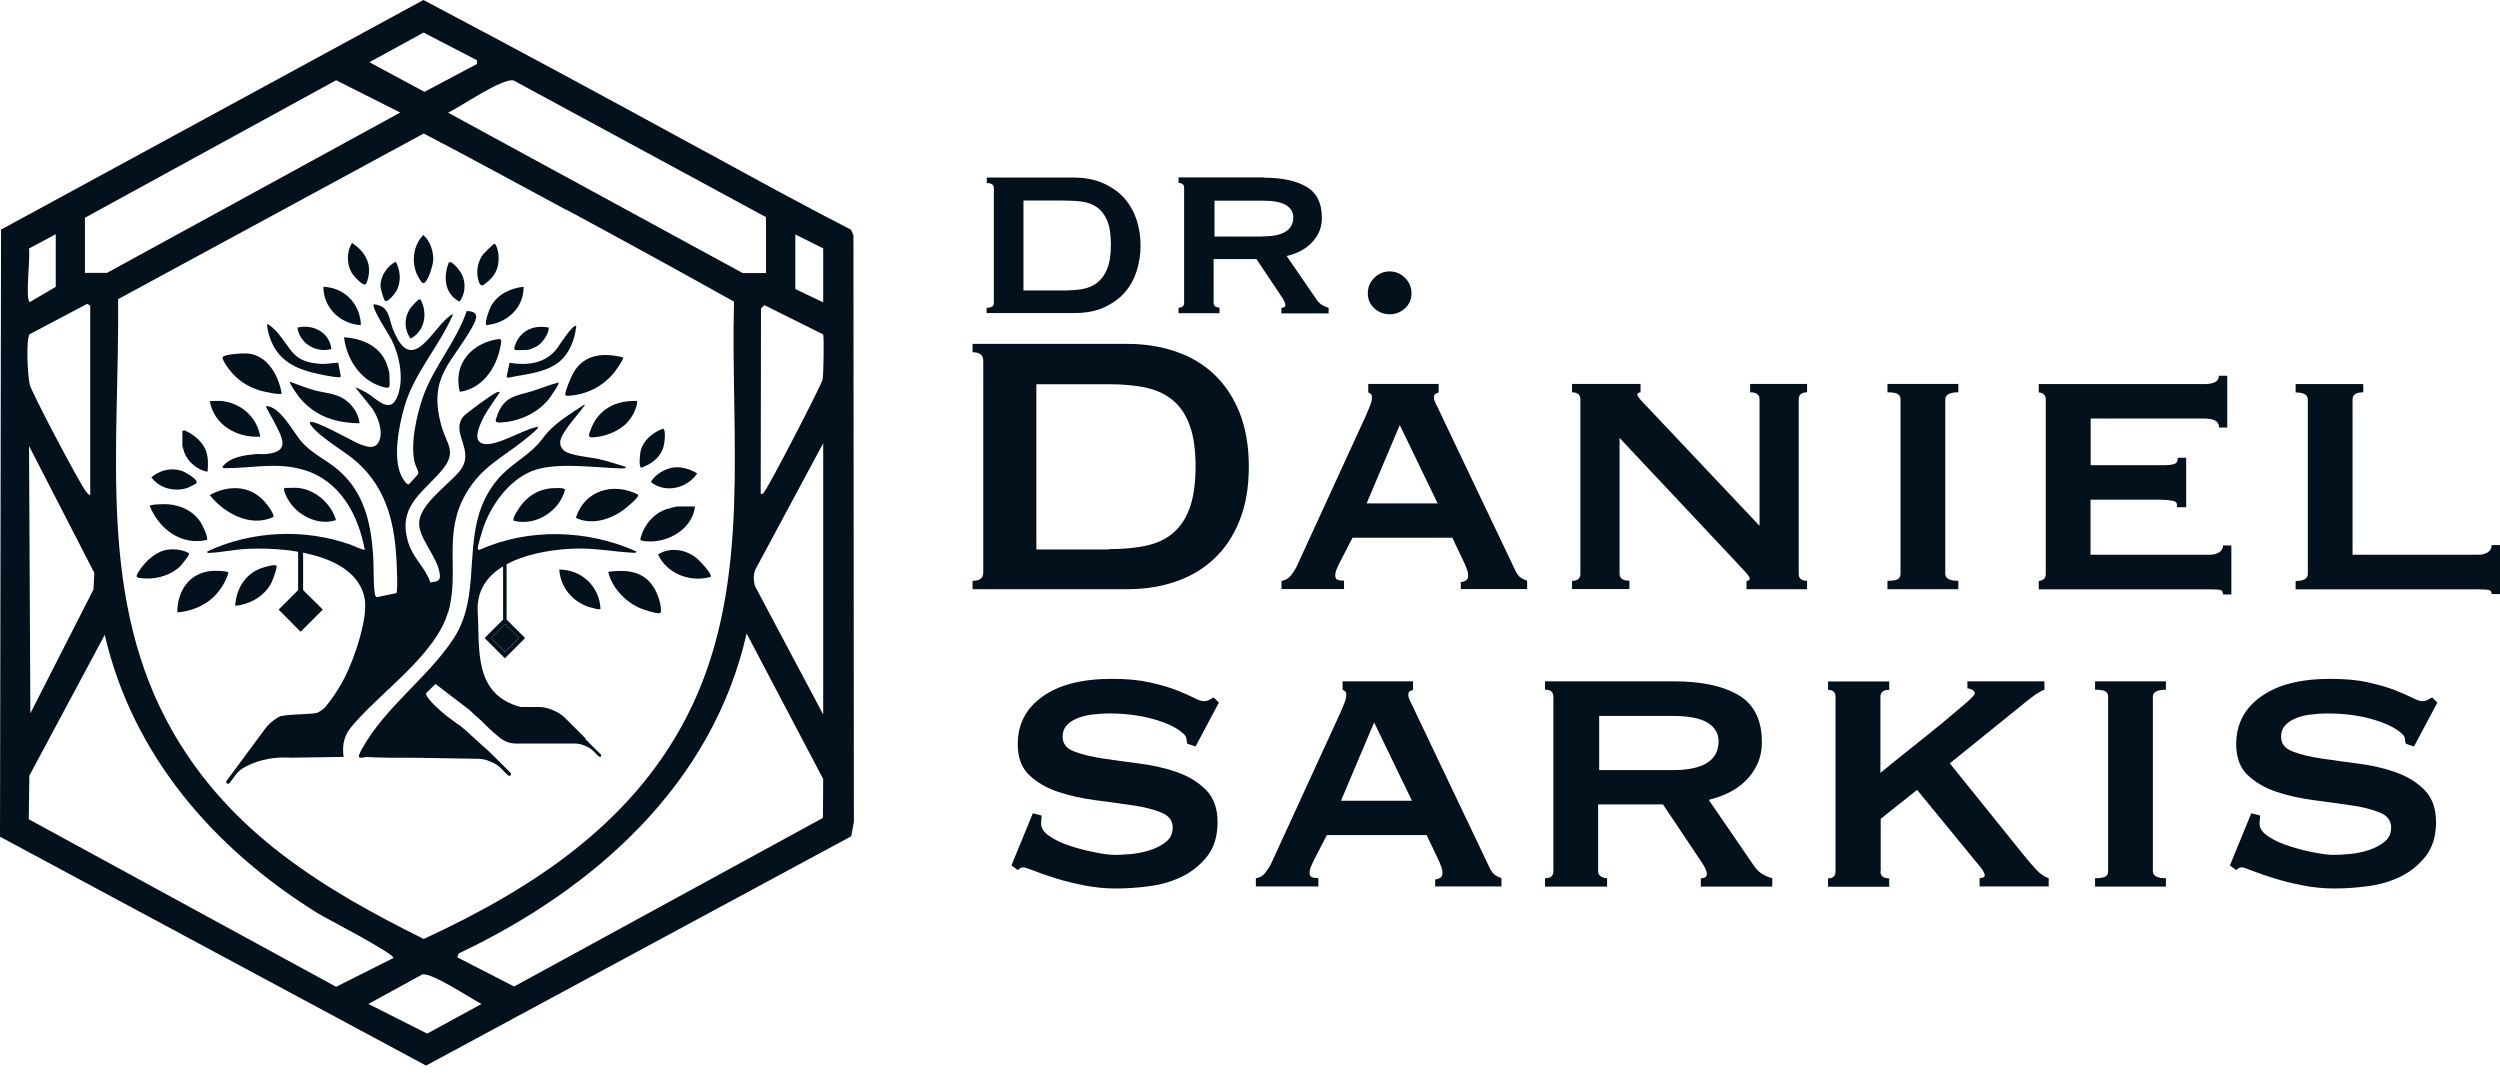
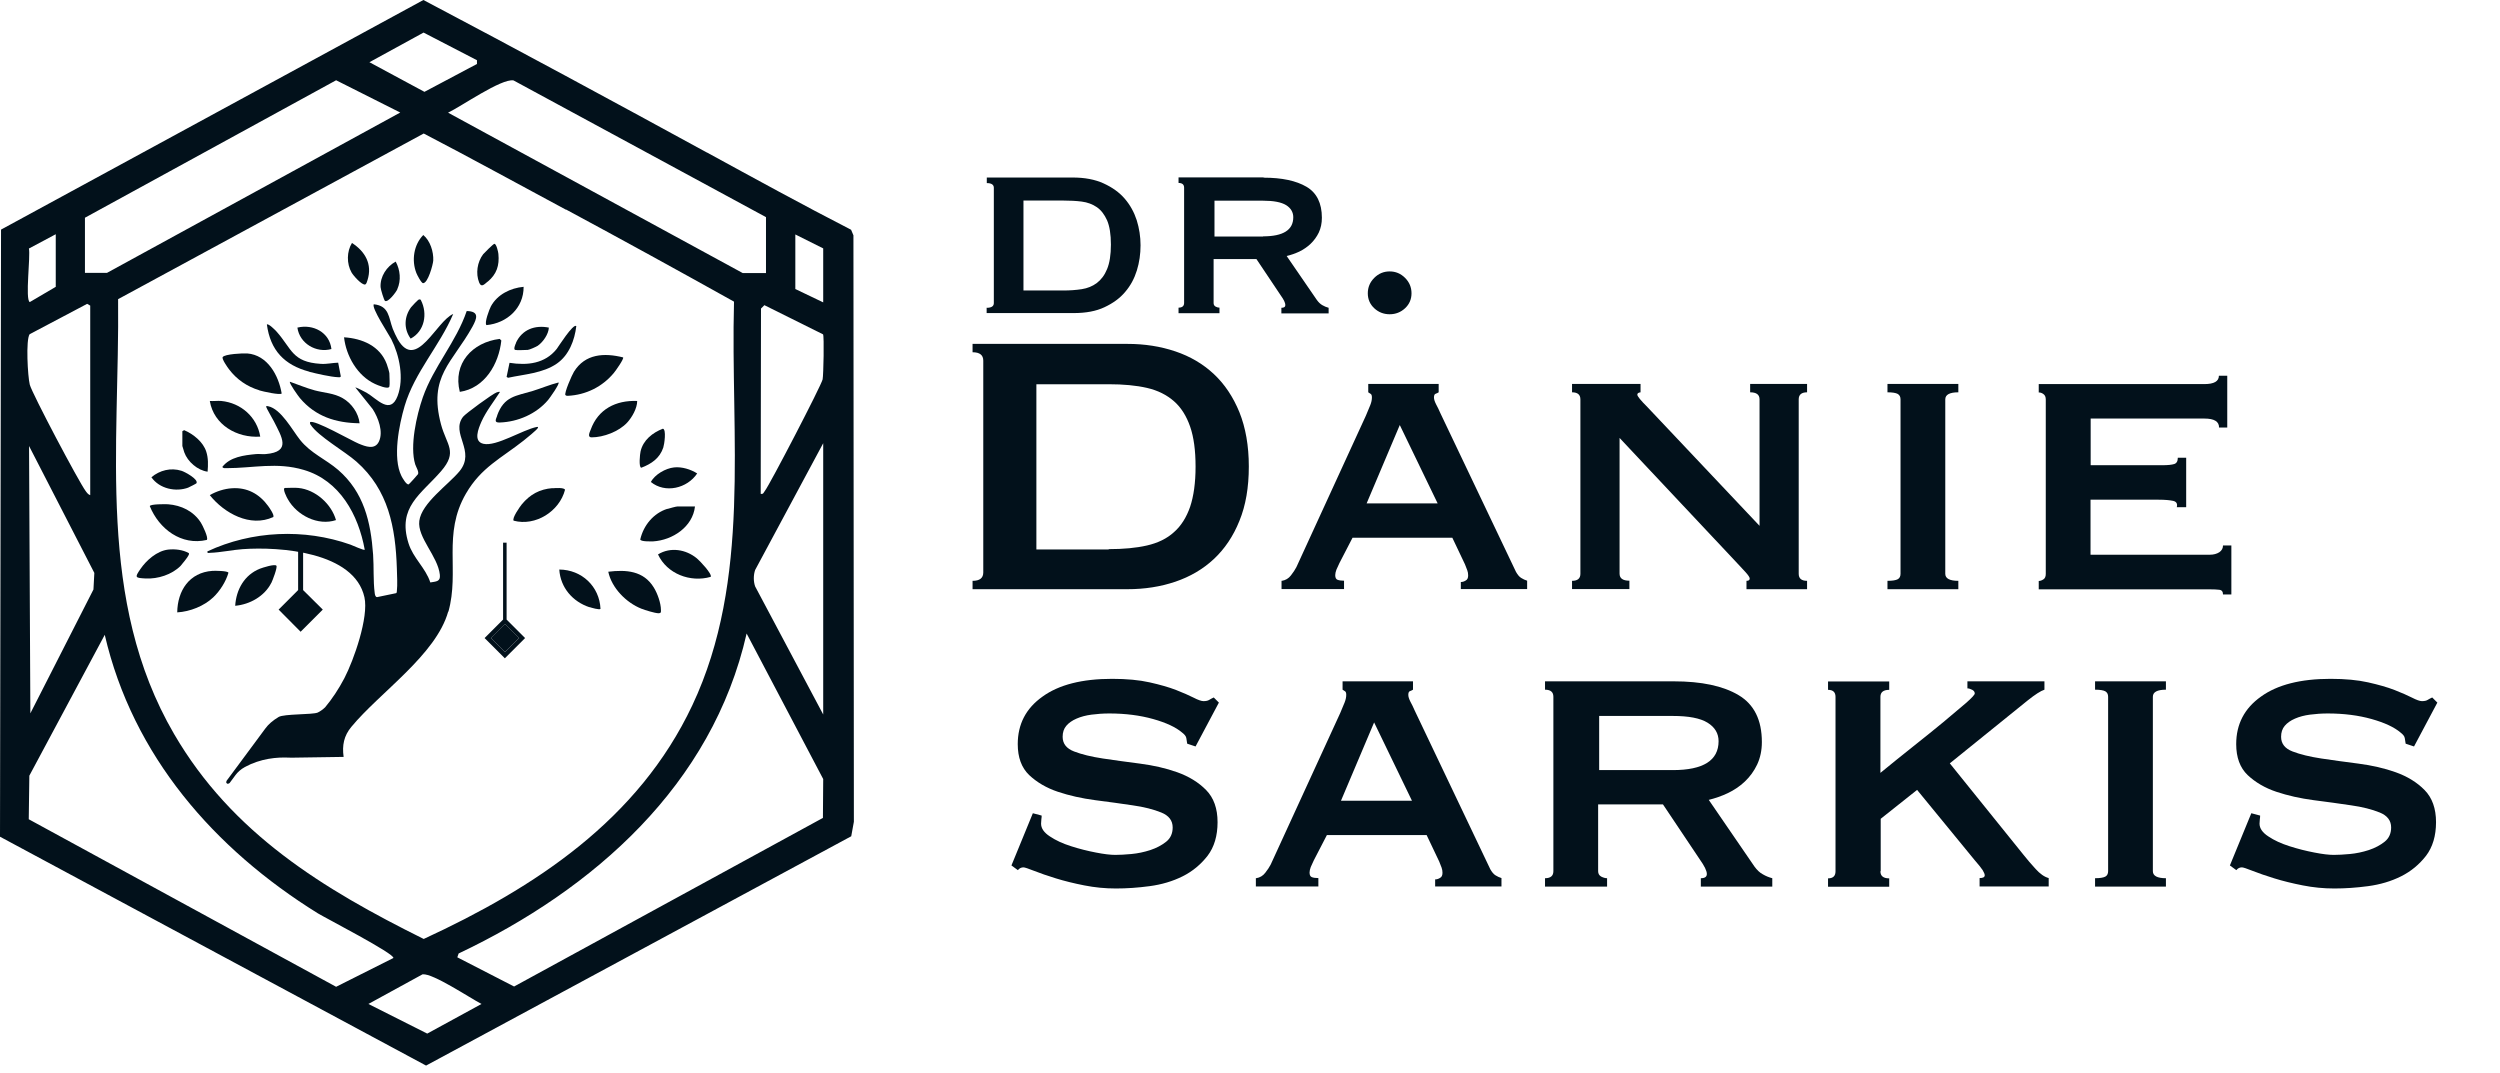
<svg xmlns="http://www.w3.org/2000/svg" width="233" height="100" viewBox="0 0 233 100" fill="none">
  <path d="M105.082 32.051C106.682 32.051 108.159 32.283 109.54 32.748C110.921 33.213 112.11 33.91 113.122 34.854C114.134 35.797 114.927 36.987 115.515 38.423C116.089 39.858 116.39 41.54 116.39 43.482C116.39 45.424 116.103 47.105 115.515 48.541C114.941 49.977 114.134 51.167 113.122 52.11C112.11 53.054 110.907 53.751 109.54 54.216C108.159 54.681 106.682 54.913 105.082 54.913H90.643V54.134C91.313 54.134 91.641 53.874 91.641 53.354V33.61C91.641 33.09 91.313 32.83 90.643 32.83V32.051H105.082ZM103.332 51.18C104.699 51.18 105.889 51.071 106.901 50.838C107.912 50.606 108.76 50.196 109.417 49.594C110.087 49.006 110.579 48.213 110.921 47.229C111.249 46.244 111.427 45 111.427 43.496C111.427 41.992 111.263 40.747 110.921 39.763C110.579 38.778 110.087 37.985 109.417 37.397C108.747 36.809 107.912 36.385 106.901 36.153C105.889 35.92 104.699 35.811 103.332 35.811H96.591V51.208H103.332V51.18Z" fill="#02111B" />
  <path d="M119.467 54.134C119.809 54.08 120.096 53.916 120.315 53.628C120.533 53.355 120.697 53.095 120.821 52.863L127.302 38.738C127.48 38.328 127.616 37.999 127.712 37.753C127.808 37.507 127.862 37.275 127.862 37.042C127.862 36.864 127.821 36.755 127.753 36.714C127.685 36.673 127.603 36.618 127.521 36.563V35.784H134.084V36.563C134.002 36.618 133.906 36.659 133.797 36.7C133.701 36.728 133.646 36.851 133.646 37.042C133.646 37.22 133.715 37.425 133.838 37.671C133.975 37.917 134.111 38.204 134.248 38.519L141.29 53.3C141.44 53.56 141.591 53.751 141.769 53.861C141.946 53.97 142.138 54.066 142.329 54.121V54.9H136.149V54.244C136.299 54.244 136.45 54.203 136.6 54.107C136.764 54.025 136.832 53.861 136.832 53.628C136.832 53.451 136.805 53.3 136.75 53.15C136.696 52.999 136.614 52.822 136.532 52.589L135.356 50.114H126.058L124.841 52.466C124.731 52.699 124.635 52.904 124.553 53.095C124.485 53.286 124.444 53.451 124.444 53.601C124.444 53.834 124.512 53.984 124.663 54.038C124.813 54.093 125.005 54.121 125.264 54.121V54.9H119.439V54.121L119.467 54.134ZM133.988 46.915L130.46 39.613L127.37 46.915H133.975H133.988Z" fill="#02111B" />
  <path d="M146.514 54.134C147.033 54.134 147.293 53.916 147.293 53.478V37.22C147.293 36.782 147.033 36.563 146.514 36.563V35.784H152.899V36.563C152.694 36.591 152.598 36.659 152.598 36.782C152.598 36.933 152.913 37.316 153.556 37.958L163.989 49.007V37.22C163.989 36.782 163.702 36.563 163.114 36.563V35.784H168.419V36.563C167.899 36.563 167.64 36.782 167.64 37.22V53.478C167.64 53.916 167.899 54.134 168.419 54.134V54.914H162.772V54.134C162.977 54.134 163.073 54.066 163.073 53.916C163.073 53.806 162.936 53.601 162.662 53.3C162.389 53.013 162.074 52.671 161.733 52.302L150.944 40.816V53.464C150.944 53.902 151.245 54.121 151.86 54.121V54.9H146.514V54.121V54.134Z" fill="#02111B" />
  <path d="M175.912 54.134C176.377 54.134 176.692 54.08 176.869 53.984C177.047 53.888 177.129 53.71 177.129 53.478V37.22C177.129 36.987 177.047 36.823 176.869 36.714C176.692 36.618 176.377 36.563 175.912 36.563V35.784H182.517V36.563C181.71 36.563 181.3 36.782 181.3 37.22V53.478C181.3 53.916 181.71 54.134 182.517 54.134V54.914H175.912V54.134Z" fill="#02111B" />
  <path d="M206.815 39.831C206.815 39.284 206.364 39.01 205.461 39.01H194.85V43.358H201.55C202.043 43.358 202.412 43.318 202.631 43.249C202.863 43.181 202.972 42.976 202.972 42.661H203.752V47.269H202.877C202.959 46.955 202.849 46.75 202.535 46.681C202.22 46.613 201.769 46.572 201.181 46.572H194.837V51.7H205.967C206.309 51.7 206.61 51.617 206.842 51.467C207.075 51.303 207.184 51.098 207.184 50.838H207.963V55.405H207.184C207.184 55.145 207.075 54.995 206.842 54.968C206.61 54.94 206.322 54.926 205.967 54.926H190.01V54.147C190.16 54.147 190.297 54.092 190.447 53.997C190.598 53.901 190.666 53.723 190.666 53.491V37.233C190.666 37 190.598 36.836 190.447 36.727C190.297 36.617 190.16 36.576 190.01 36.576V35.797H205.447C206.35 35.797 206.801 35.537 206.801 35.018H207.58V39.844H206.801L206.815 39.831Z" fill="#02111B" />
-   <path d="M220.257 35.784V36.563C219.587 36.563 219.259 36.782 219.259 37.22V51.7H231.004C231.346 51.7 231.647 51.618 231.879 51.468C232.112 51.304 232.221 51.085 232.221 50.798H233.001V55.365H232.221C232.221 55.132 232.112 54.996 231.879 54.968C231.647 54.941 231.36 54.927 231.004 54.927H213.953V54.148C214.705 54.148 215.088 53.929 215.088 53.492V37.234C215.088 36.796 214.705 36.577 213.953 36.577V35.798H220.257V35.784Z" fill="#02111B" />
  <path d="M97.082 75.984C97.082 76.094 97.082 76.217 97.055 76.353C97.041 76.49 97.028 76.627 97.028 76.764C97.028 77.201 97.301 77.598 97.848 77.953C98.395 78.322 99.051 78.623 99.831 78.869C100.597 79.115 101.362 79.307 102.142 79.457C102.907 79.608 103.509 79.676 103.947 79.676C104.357 79.676 104.849 79.649 105.451 79.594C106.039 79.539 106.627 79.416 107.215 79.225C107.789 79.033 108.281 78.774 108.691 78.445C109.102 78.117 109.293 77.666 109.293 77.119C109.293 76.476 108.938 76.011 108.226 75.724C107.515 75.437 106.627 75.205 105.546 75.054C104.48 74.89 103.318 74.74 102.073 74.576C100.829 74.412 99.667 74.152 98.6 73.796C97.534 73.441 96.631 72.907 95.92 72.237C95.209 71.554 94.854 70.597 94.854 69.352C94.854 67.493 95.619 66.016 97.164 64.922C98.696 63.815 100.856 63.268 103.646 63.268C105.013 63.268 106.175 63.377 107.146 63.596C108.117 63.815 108.938 64.047 109.608 64.307C110.278 64.567 110.824 64.813 111.235 65.018C111.659 65.237 111.973 65.346 112.165 65.346C112.397 65.346 112.575 65.305 112.684 65.237C112.794 65.168 112.944 65.086 113.122 65.004L113.6 65.483L111.426 69.571L110.647 69.311C110.619 69.134 110.592 68.969 110.565 68.792C110.537 68.614 110.401 68.45 110.168 68.272C109.594 67.78 108.691 67.356 107.474 67.014C106.257 66.672 104.89 66.495 103.386 66.495C102.812 66.495 102.251 66.536 101.731 66.604C101.212 66.672 100.747 66.795 100.337 66.973C99.927 67.151 99.612 67.37 99.38 67.643C99.147 67.917 99.038 68.258 99.038 68.669C99.038 69.311 99.393 69.763 100.104 70.036C100.815 70.31 101.704 70.528 102.784 70.692C103.851 70.856 105.013 71.007 106.257 71.171C107.502 71.335 108.664 71.595 109.731 71.978C110.797 72.361 111.7 72.908 112.411 73.632C113.122 74.357 113.477 75.355 113.477 76.627C113.477 77.898 113.163 78.951 112.547 79.758C111.918 80.565 111.153 81.207 110.223 81.672C109.293 82.137 108.268 82.438 107.16 82.588C106.039 82.739 104.999 82.807 104.001 82.807C103.003 82.807 102.032 82.712 101.061 82.52C100.091 82.329 99.202 82.11 98.409 81.864C97.616 81.618 96.932 81.385 96.385 81.166C95.838 80.948 95.496 80.838 95.387 80.838C95.182 80.838 95.004 80.92 94.867 81.098L94.266 80.66L96.262 75.793L97.082 76.011V75.984Z" fill="#02111B" />
  <path d="M117.074 81.85C117.416 81.795 117.703 81.631 117.922 81.344C118.141 81.071 118.305 80.811 118.428 80.578L124.909 66.454C125.087 66.043 125.224 65.715 125.319 65.469C125.415 65.223 125.47 64.99 125.47 64.758C125.47 64.58 125.429 64.471 125.36 64.43C125.292 64.389 125.21 64.334 125.128 64.279V63.5H131.691V64.279C131.609 64.334 131.514 64.375 131.404 64.416C131.309 64.444 131.254 64.567 131.254 64.758C131.254 64.936 131.322 65.141 131.445 65.387C131.582 65.633 131.719 65.92 131.856 66.235L138.897 81.016C139.048 81.276 139.198 81.467 139.376 81.577C139.554 81.686 139.745 81.782 139.937 81.836V82.616H133.756V81.96C133.907 81.96 134.057 81.918 134.207 81.823C134.371 81.741 134.44 81.577 134.44 81.344C134.44 81.166 134.412 81.016 134.358 80.866C134.303 80.715 134.221 80.537 134.139 80.305L132.963 77.83H123.665L122.448 80.182C122.339 80.414 122.243 80.62 122.161 80.811C122.092 81.002 122.051 81.166 122.051 81.317C122.051 81.549 122.12 81.7 122.27 81.754C122.421 81.809 122.612 81.836 122.872 81.836V82.616H117.047V81.836L117.074 81.85ZM131.596 74.63L128.068 67.329L124.978 74.63H131.582H131.596Z" fill="#02111B" />
  <path d="M155.988 63.5C158.572 63.5 160.582 63.924 162.032 64.785C163.481 65.647 164.206 67.096 164.206 69.161C164.206 69.94 164.055 70.638 163.768 71.253C163.481 71.855 163.098 72.388 162.62 72.839C162.141 73.29 161.608 73.646 161.034 73.919C160.459 74.193 159.858 74.398 159.256 74.548L163.522 80.77C163.755 81.084 164.001 81.331 164.288 81.481C164.561 81.645 164.862 81.768 165.177 81.85V82.629H158.518V81.85C158.9 81.85 159.078 81.713 159.078 81.454C159.078 81.166 158.859 80.715 158.422 80.1L154.99 74.972H148.946V81.194C148.946 81.426 149.042 81.59 149.233 81.7C149.425 81.795 149.602 81.85 149.78 81.85V82.629H143.996V81.85C144.516 81.85 144.775 81.631 144.775 81.194V64.936C144.775 64.498 144.516 64.279 143.996 64.279V63.5H156.002H155.988ZM155.906 71.773C158.75 71.773 160.172 70.87 160.172 69.079C160.172 68.354 159.83 67.78 159.147 67.356C158.463 66.932 157.383 66.727 155.906 66.727H149.042V71.773H155.906Z" fill="#02111B" />
  <path d="M175.255 81.207C175.255 81.645 175.528 81.864 176.075 81.864V82.643H170.373V81.864C170.838 81.864 171.07 81.645 171.07 81.207V64.949C171.07 64.512 170.838 64.293 170.373 64.293V63.514H176.075V64.293C175.528 64.293 175.255 64.512 175.255 64.949V72.032C176.239 71.226 177.251 70.405 178.304 69.571C179.343 68.751 180.286 67.985 181.134 67.288C181.968 66.59 182.666 66.002 183.226 65.524C183.773 65.045 184.047 64.744 184.047 64.635C184.047 64.484 183.965 64.375 183.814 64.293C183.65 64.211 183.5 64.156 183.363 64.156V63.5H190.542V64.279C190.2 64.389 189.667 64.731 188.983 65.278L181.722 71.144L188.586 79.662C188.928 80.1 189.311 80.537 189.721 80.989C190.132 81.44 190.528 81.727 190.938 81.836V82.616H184.498V81.836C184.812 81.836 184.977 81.754 184.977 81.577C184.977 81.467 184.908 81.303 184.785 81.098C184.648 80.893 184.402 80.579 184.019 80.141L178.673 73.618L175.282 76.312V81.18L175.255 81.207Z" fill="#02111B" />
  <path d="M195.26 81.85C195.725 81.85 196.039 81.795 196.217 81.7C196.395 81.604 196.477 81.426 196.477 81.194V64.936C196.477 64.703 196.395 64.539 196.217 64.43C196.039 64.334 195.725 64.279 195.26 64.279V63.5H201.864V64.279C201.057 64.279 200.647 64.498 200.647 64.936V81.194C200.647 81.631 201.057 81.85 201.864 81.85V82.629H195.26V81.85Z" fill="#02111B" />
  <path d="M210.643 75.984C210.643 76.094 210.643 76.217 210.616 76.353C210.602 76.49 210.588 76.627 210.588 76.764C210.588 77.201 210.862 77.598 211.409 77.953C211.956 78.322 212.612 78.623 213.391 78.869C214.157 79.115 214.923 79.307 215.702 79.457C216.468 79.608 217.07 79.676 217.507 79.676C217.917 79.676 218.41 79.649 219.011 79.594C219.599 79.539 220.187 79.416 220.775 79.225C221.349 79.033 221.842 78.774 222.252 78.445C222.662 78.117 222.854 77.666 222.854 77.119C222.854 76.476 222.498 76.011 221.787 75.724C221.076 75.437 220.187 75.205 219.107 75.054C218.04 74.89 216.878 74.74 215.634 74.576C214.39 74.412 213.227 74.152 212.161 73.796C211.094 73.441 210.192 72.907 209.481 72.237C208.77 71.554 208.414 70.597 208.414 69.352C208.414 67.493 209.18 66.016 210.725 64.922C212.256 63.815 214.417 63.268 217.206 63.268C218.574 63.268 219.736 63.377 220.707 63.596C221.678 63.815 222.498 64.047 223.168 64.307C223.838 64.567 224.385 64.813 224.795 65.018C225.219 65.237 225.534 65.346 225.725 65.346C225.958 65.346 226.135 65.305 226.245 65.237C226.354 65.168 226.504 65.086 226.682 65.004L227.161 65.483L224.987 69.571L224.207 69.311C224.18 69.134 224.153 68.969 224.125 68.792C224.098 68.614 223.961 68.45 223.729 68.272C223.154 67.78 222.252 67.356 221.035 67.014C219.818 66.672 218.451 66.495 216.947 66.495C216.372 66.495 215.812 66.536 215.292 66.604C214.772 66.672 214.307 66.795 213.897 66.973C213.487 67.151 213.173 67.37 212.94 67.643C212.708 67.917 212.598 68.258 212.598 68.669C212.598 69.311 212.954 69.763 213.665 70.036C214.376 70.31 215.265 70.528 216.345 70.692C217.411 70.856 218.574 71.007 219.818 71.171C221.062 71.335 222.225 71.595 223.291 71.978C224.358 72.361 225.26 72.908 225.971 73.632C226.682 74.357 227.038 75.355 227.038 76.627C227.038 77.898 226.723 78.951 226.108 79.758C225.479 80.565 224.713 81.207 223.783 81.672C222.854 82.137 221.828 82.438 220.72 82.588C219.599 82.739 218.56 82.807 217.562 82.807C216.564 82.807 215.593 82.712 214.622 82.52C213.651 82.329 212.762 82.11 211.969 81.864C211.176 81.618 210.493 81.385 209.946 81.166C209.399 80.948 209.057 80.838 208.947 80.838C208.742 80.838 208.565 80.92 208.428 81.098L207.826 80.66L209.823 75.793L210.643 76.011V75.984Z" fill="#02111B" />
  <path d="M91.969 28.687C92.406 28.687 92.625 28.537 92.625 28.25V17.502C92.625 17.215 92.406 17.064 91.969 17.064V16.545H99.954C101.089 16.545 102.046 16.723 102.853 17.092C103.66 17.461 104.316 17.926 104.822 18.514C105.328 19.102 105.697 19.772 105.943 20.524C106.176 21.276 106.299 22.055 106.299 22.862C106.299 23.669 106.189 24.448 105.957 25.2C105.725 25.952 105.369 26.622 104.863 27.21C104.371 27.798 103.728 28.263 102.935 28.633C102.156 29.002 101.199 29.179 100.064 29.179H91.955V28.66L91.969 28.687ZM99.12 27.074C99.708 27.074 100.282 27.033 100.816 26.951C101.349 26.869 101.827 26.677 102.224 26.376C102.621 26.076 102.949 25.652 103.181 25.077C103.414 24.517 103.537 23.751 103.537 22.794C103.537 21.837 103.414 21.085 103.181 20.538C102.935 19.991 102.621 19.581 102.224 19.307C101.827 19.034 101.349 18.856 100.816 18.787C100.282 18.719 99.708 18.692 99.12 18.692H95.387V27.074H99.12Z" fill="#02111B" />
  <path d="M117.771 16.559C119.48 16.559 120.806 16.846 121.763 17.406C122.72 17.967 123.199 18.938 123.199 20.291C123.199 20.811 123.103 21.262 122.912 21.673C122.72 22.069 122.461 22.425 122.146 22.725C121.832 23.026 121.476 23.259 121.093 23.45C120.71 23.628 120.314 23.765 119.917 23.86L122.734 27.962C122.885 28.168 123.049 28.332 123.24 28.441C123.432 28.55 123.623 28.633 123.828 28.687V29.207H119.425V28.687C119.671 28.687 119.794 28.605 119.794 28.427C119.794 28.236 119.658 27.935 119.37 27.539L117.101 24.148H113.108V28.25C113.108 28.4 113.176 28.509 113.299 28.578C113.422 28.646 113.545 28.674 113.655 28.674V29.193H109.84V28.674C110.182 28.674 110.359 28.523 110.359 28.236V17.488C110.359 17.201 110.182 17.051 109.84 17.051V16.531H117.771V16.559ZM117.716 22.028C119.589 22.028 120.533 21.44 120.533 20.25C120.533 19.772 120.3 19.389 119.863 19.116C119.411 18.842 118.7 18.705 117.73 18.705H113.19V22.042H117.73L117.716 22.028Z" fill="#02111B" />
  <path d="M127.479 27.333C127.479 26.773 127.684 26.294 128.08 25.898C128.477 25.501 128.955 25.296 129.516 25.296C130.077 25.296 130.555 25.501 130.952 25.898C131.348 26.294 131.553 26.773 131.553 27.333C131.553 27.894 131.348 28.359 130.952 28.728C130.555 29.097 130.077 29.289 129.516 29.289C128.955 29.289 128.477 29.097 128.08 28.728C127.684 28.359 127.479 27.894 127.479 27.333Z" fill="#02111B" />
  <path d="M65.88 14.207C70.338 16.641 74.795 19.088 79.321 21.413L79.54 21.933L79.581 76.587L79.335 77.94L39.709 99.312L0 77.981L0.096 21.399L39.462 0C48.309 4.663 57.101 9.421 65.866 14.207H65.88ZM44.467 5.62L39.476 3.036L34.43 5.798L39.558 8.56L44.453 5.962V5.62H44.467ZM7.917 25.433H9.968L37.302 10.488L31.326 7.48L7.917 20.292V25.433ZM71.39 20.237L47.858 7.493C46.723 7.302 42.977 9.927 41.76 10.501L69.216 25.447H71.39V20.237ZM52.739 19.54C48.323 17.174 43.934 14.754 39.49 12.443L11.007 27.881C11.158 41.691 8.97 55.939 16.217 68.396C21.618 77.68 30.123 82.863 39.49 87.512C49.882 82.712 59.494 76.409 64.526 65.73C70.05 54.011 68.068 40.679 68.41 28.113C63.214 25.214 57.99 22.343 52.753 19.526L52.739 19.54ZM5.182 21.837L2.694 23.163C2.858 23.833 2.325 27.949 2.776 28.154L5.196 26.732V21.837H5.182ZM76.723 28.168V23.15L74.125 21.851V26.937L76.723 28.181V28.168ZM8.409 46.149V28.482L8.122 28.318L2.762 31.149C2.393 31.655 2.584 35.1 2.776 35.852C2.995 36.687 7.356 44.932 7.985 45.766C8.095 45.916 8.218 46.094 8.409 46.149ZM76.71 31.162L71.24 28.441L70.925 28.756L70.898 46.026C71.158 46.08 71.172 45.889 71.295 45.739C71.732 45.192 76.545 35.934 76.668 35.36C76.751 34.95 76.819 31.34 76.71 31.162ZM76.723 66.605V41.308L70.379 53.122C70.215 53.601 70.215 54.189 70.379 54.654L76.723 66.591V66.605ZM2.83 66.482L8.71 54.941L8.792 53.396L2.707 41.568L2.83 66.482ZM76.696 76.245L76.723 72.607L69.585 59.043C66.386 73.154 55.351 82.89 42.744 88.865L42.621 89.221L47.913 91.942L76.668 76.245H76.696ZM9.763 59.166L2.735 72.293L2.68 76.354L31.326 91.969L36.659 89.289C36.878 88.934 30.205 85.488 29.617 85.119C19.977 79.13 12.375 70.447 9.763 59.166ZM39.38 90.807L34.335 93.569L39.818 96.331L44.877 93.569C43.811 93.022 40.351 90.698 39.394 90.807H39.38Z" fill="#02111B" />
-   <path d="M54.586 68.833L52.63 66.878C52.357 66.605 51.988 66.372 51.523 66.181C51.099 66.003 50.661 65.893 50.251 65.893H48.528C44.084 64.718 44.727 60.451 44.522 57.047C44.235 52.37 50.128 51.208 53.752 51.126C55.557 51.085 57.321 51.44 59.098 51.522C59.208 51.522 59.289 51.522 59.317 51.399C54.75 49.348 49.267 49.184 44.686 51.249C44.59 51.276 44.536 51.181 44.522 51.099C44.522 50.907 44.891 49.622 44.987 49.348C45.712 47.147 47.366 44.795 49.568 43.906C51.796 43.017 55.529 43.605 57.977 43.66C58.045 43.66 58.346 43.646 58.346 43.523C57.498 43.263 56.664 42.976 55.803 42.785C54.996 42.607 53.205 42.47 52.617 42.033C52.371 41.855 52.193 41.541 52.207 41.212C52.248 40.351 53.861 38.669 54.381 37.917C54.422 37.862 54.572 37.78 54.449 37.712C53.287 38.478 52.015 39.243 51.058 40.269C50.743 40.611 50.47 41.035 50.156 41.377C49.021 42.607 47.517 43.346 46.423 44.631C42.539 49.157 45.26 54.941 42.279 59.508C39.941 63.09 35.907 65.88 33.747 69.777C33.665 69.927 33.378 70.419 33.46 70.556C33.692 70.707 33.898 70.556 34.103 70.556C35.661 70.625 37.22 70.638 38.779 70.624L44.59 70.72C44.932 70.72 45.301 70.802 45.712 70.98C46.122 71.144 46.45 71.349 46.682 71.595L47.325 72.252C47.325 72.252 47.325 72.265 47.339 72.265C47.366 72.265 47.407 72.279 47.448 72.306C47.448 72.306 47.462 72.306 47.475 72.306C47.544 72.32 47.585 72.279 47.626 72.183C47.626 72.183 47.626 72.156 47.626 72.142C47.626 72.088 47.599 72.047 47.571 72.019L45.753 70.201L43.77 68.409C43.62 68.245 43.428 68.095 43.237 67.931L43.155 67.862C43.018 67.726 42.826 67.575 42.608 67.452C42.197 67.151 41.828 66.878 41.609 66.714C41.213 66.399 39.654 65.073 39.709 64.608L40.584 63.747L43.756 66.167C44.194 66.591 44.508 66.892 44.836 67.151L45.192 67.507C45.794 68.109 46.327 68.573 46.764 68.888C47.161 69.162 47.599 69.298 48.063 69.298H53.629C53.902 69.298 54.189 69.367 54.517 69.503C54.846 69.64 55.105 69.804 55.297 69.996L55.816 70.515C55.844 70.515 55.871 70.515 55.898 70.543C55.898 70.543 55.912 70.543 55.926 70.543C55.98 70.543 56.008 70.515 56.035 70.447C56.035 70.447 56.035 70.419 56.035 70.406C56.035 70.365 56.022 70.324 55.994 70.31L54.545 68.874L54.586 68.833Z" fill="#02111B" />
  <path d="M24.175 36.385C24.476 36.481 26.13 36.85 26.253 36.672C25.966 34.991 24.94 33.09 23.04 32.94C22.671 32.912 20.934 32.994 20.756 33.281C20.647 33.446 21.207 34.239 21.344 34.416C22.055 35.36 23.026 36.03 24.161 36.372L24.175 36.385Z" fill="#02111B" />
  <path d="M52.712 36.823C52.767 36.891 52.835 36.891 52.917 36.891C54.612 36.809 56.144 36.044 57.211 34.758C57.361 34.58 58.181 33.432 58.072 33.309C56.308 32.871 54.53 32.967 53.491 34.649C53.313 34.936 52.561 36.632 52.698 36.837L52.712 36.823Z" fill="#02111B" />
  <path d="M42.854 36.522C45.178 36.18 46.491 33.924 46.724 31.736L46.573 31.586C44.016 31.9 42.184 33.883 42.854 36.522Z" fill="#02111B" />
  <path d="M25.473 48.172C25.583 47.995 25.104 47.311 24.981 47.147C24.161 46.025 23.026 45.41 21.617 45.506C20.92 45.547 20.154 45.793 19.553 46.148C20.893 47.83 23.327 49.184 25.473 48.186V48.172Z" fill="#02111B" />
  <path d="M56.691 53.286C57.006 54.79 58.36 56.171 59.782 56.732C60.137 56.868 61.012 57.142 61.368 57.156C61.6 57.156 61.614 57.06 61.6 56.855C61.6 56.212 61.272 55.296 60.93 54.749C59.973 53.19 58.36 53.081 56.678 53.286H56.691Z" fill="#02111B" />
  <path d="M34.95 35.784C35.155 35.88 36.194 36.331 36.29 36.03C36.344 35.852 36.29 35.045 36.29 34.786C36.29 34.704 36.098 34.047 36.044 33.924C35.414 32.242 33.76 31.545 32.065 31.436C32.256 33.172 33.309 35.032 34.95 35.784Z" fill="#02111B" />
-   <path d="M53.656 48.254C55.119 48.979 56.897 48.419 58.141 47.502C58.428 47.283 59.221 46.6 59.399 46.34C59.454 46.258 59.495 46.203 59.468 46.094C57.143 44.918 54.49 45.697 53.67 48.254H53.656Z" fill="#02111B" />
  <path d="M19.28 50.306C19.444 50.115 18.87 48.939 18.719 48.706C18.036 47.64 16.901 47.093 15.656 46.997C15.438 46.983 13.975 46.97 13.961 47.175C14.822 49.294 16.901 50.88 19.28 50.32V50.306Z" fill="#02111B" />
  <path d="M29.302 36.372C28.537 36.167 27.771 35.839 27.019 35.579C26.923 35.702 27.812 36.933 27.949 37.097C29.398 38.82 31.299 39.421 33.514 39.449C33.418 38.505 32.762 37.575 31.941 37.111C31.107 36.632 30.205 36.618 29.289 36.372H29.302Z" fill="#02111B" />
  <path d="M19.799 53.204C17.639 53.355 16.545 55.05 16.518 57.074C17.707 57.006 19.02 56.486 19.881 55.666C20.497 55.078 21.057 54.203 21.29 53.382C21.235 53.191 20.032 53.191 19.799 53.204Z" fill="#02111B" />
  <path d="M62.202 47.42C60.903 47.83 59.973 48.965 59.672 50.278C59.713 50.496 60.684 50.456 60.875 50.456C62.68 50.346 64.567 49.102 64.772 47.201H63.145C63.008 47.201 62.379 47.379 62.202 47.434V47.42Z" fill="#02111B" />
  <path d="M46.341 38.737C46.205 39.106 46.027 39.393 46.56 39.379C48.269 39.325 49.992 38.573 51.086 37.274C51.236 37.096 52.18 35.77 52.057 35.647C51.236 35.852 50.443 36.193 49.637 36.44C48.064 36.918 46.984 36.918 46.328 38.737H46.341Z" fill="#02111B" />
  <path d="M24.256 40.693C23.956 38.874 22.465 37.548 20.619 37.37C20.277 37.343 19.895 37.398 19.553 37.37C19.922 39.599 22.096 40.843 24.256 40.693Z" fill="#02111B" />
  <path d="M31.314 48.473C30.89 46.969 29.399 45.629 27.813 45.478C27.444 45.437 26.965 45.478 26.569 45.478C26.268 45.478 26.747 46.408 26.829 46.531C27.677 48.035 29.632 49.033 31.314 48.473Z" fill="#02111B" />
  <path d="M51.496 45.493C50.292 45.589 49.404 46.081 48.638 46.997C48.46 47.216 47.694 48.296 47.872 48.528C49.91 49.075 52.139 47.653 52.658 45.657C52.617 45.411 51.687 45.493 51.496 45.507V45.493Z" fill="#02111B" />
  <path d="M55.051 40.051C54.955 40.297 54.723 40.762 55.133 40.762C56.254 40.762 57.69 40.215 58.456 39.381C58.907 38.888 59.386 38.054 59.386 37.371C57.403 37.289 55.735 38.136 55.051 40.051Z" fill="#02111B" />
  <path d="M64.95 52.042C63.924 51.194 62.475 50.961 61.326 51.672C62.16 53.477 64.334 54.311 66.235 53.764C66.413 53.518 65.196 52.233 64.95 52.042Z" fill="#02111B" />
  <path d="M17.571 51.741C17.571 51.741 17.653 51.632 17.598 51.55C17.038 51.235 16.313 51.153 15.67 51.222C14.631 51.345 13.633 52.22 13.072 53.054C12.539 53.833 12.594 53.861 13.578 53.915C14.713 53.97 16.012 53.56 16.832 52.739C16.969 52.589 17.516 51.905 17.571 51.755V51.741Z" fill="#02111B" />
  <path d="M28.825 34.65C29.508 34.827 30.821 35.128 31.491 35.155C31.587 35.155 31.683 35.196 31.765 35.087L31.518 33.802C30.958 33.815 30.466 33.952 29.891 33.911C27.211 33.747 27.211 32.516 25.776 30.903C25.68 30.794 25.01 30.11 24.873 30.247C25.201 32.653 26.5 34.02 28.811 34.636L28.825 34.65Z" fill="#02111B" />
  <path d="M25.284 54.34C25.393 54.121 25.872 52.89 25.762 52.726C25.625 52.535 24.477 52.904 24.231 53C22.781 53.574 22.016 54.941 21.92 56.459C23.287 56.336 24.655 55.57 25.284 54.326V54.34Z" fill="#02111B" />
  <path d="M54.942 56.581C55.106 56.636 55.885 56.869 55.967 56.746C55.872 54.654 54.217 53.095 52.125 53.081C52.234 54.763 53.369 56.076 54.942 56.595V56.581Z" fill="#02111B" />
  <path d="M47.488 33.815L47.215 35.127L47.352 35.209C48.869 34.881 50.606 34.786 51.905 33.883C53.026 33.104 53.559 31.709 53.71 30.396C53.436 30.096 52.001 32.379 51.878 32.529C50.784 33.897 49.143 34.075 47.488 33.815Z" fill="#02111B" />
-   <path d="M33.596 30.287C33.678 30.232 33.596 29.794 33.569 29.685C33.254 27.976 31.86 26.786 30.137 26.731C30.137 28.673 31.695 30.177 33.596 30.3V30.287Z" fill="#02111B" />
  <path d="M45.752 28.55C45.615 28.81 45.109 30.122 45.342 30.3C47.242 30.122 48.815 28.714 48.801 26.731C47.584 26.841 46.353 27.442 45.752 28.55Z" fill="#02111B" />
  <path d="M60.656 44.918C61.996 46.012 64.047 45.519 64.977 44.125C64.376 43.742 63.541 43.482 62.817 43.564C62.037 43.646 61.025 44.22 60.656 44.931V44.918Z" fill="#02111B" />
  <path d="M39.435 26.39C39.886 26.39 40.351 24.681 40.379 24.285C40.419 23.464 40.091 22.425 39.449 21.905C38.56 22.808 38.341 24.271 38.806 25.447C38.874 25.625 39.271 26.404 39.449 26.404L39.435 26.39Z" fill="#02111B" />
  <path d="M19.348 43.947C19.403 43.331 19.416 42.689 19.225 42.101C18.938 41.185 18.008 40.446 17.16 40.091L16.996 40.187V41.568C16.996 41.568 17.146 42.074 17.174 42.156C17.488 43.031 18.418 43.837 19.348 43.961V43.947Z" fill="#02111B" />
  <path d="M17.557 45.437C17.653 45.396 18.282 45.081 18.309 45.041C18.528 44.671 17.202 43.96 16.914 43.878C15.93 43.564 14.891 43.824 14.111 44.48C14.85 45.546 16.381 45.888 17.571 45.437H17.557Z" fill="#02111B" />
  <path d="M59.769 43.592C60.712 43.237 61.492 42.703 61.82 41.705C61.916 41.418 62.121 40.01 61.779 39.955C60.822 40.324 59.933 41.022 59.7 42.075C59.646 42.293 59.509 43.565 59.769 43.592Z" fill="#02111B" />
  <path d="M34.034 26.513C34.157 26.472 34.212 26.226 34.253 26.103C34.718 24.626 34.034 23.437 32.804 22.644C32.311 23.437 32.298 24.572 32.763 25.392C32.913 25.666 33.733 26.609 34.048 26.513H34.034Z" fill="#02111B" />
  <path d="M45.452 26.254C46.286 25.557 46.559 24.75 46.45 23.656C46.436 23.492 46.259 22.685 46.067 22.726C45.958 22.753 45.151 23.547 45.028 23.697C44.481 24.422 44.317 25.488 44.659 26.336C44.864 26.842 45.151 26.486 45.438 26.254H45.452Z" fill="#02111B" />
  <path d="M48.104 31.941C48.036 32.078 47.831 32.557 48.008 32.611C48.2 32.666 48.911 32.611 49.184 32.611C49.321 32.611 49.964 32.324 50.114 32.228C50.606 31.887 51.126 31.148 51.153 30.533C49.854 30.273 48.665 30.711 48.09 31.941H48.104Z" fill="#02111B" />
-   <path d="M42.826 28.113C43.386 27.388 43.441 26.322 43.017 25.515C42.908 25.296 42.115 24.216 41.828 24.462C41.294 25.829 41.431 27.388 42.826 28.113Z" fill="#02111B" />
  <path d="M37.029 26.951C37.398 26.13 37.302 25.159 36.879 24.38C36.044 24.831 35.415 25.775 35.47 26.759C35.47 26.937 35.785 27.976 35.88 28.044C36.167 28.222 36.919 27.224 37.029 26.964V26.951Z" fill="#02111B" />
  <path d="M30.889 32.53C30.711 30.985 29.194 30.178 27.717 30.533C27.922 32.01 29.467 32.926 30.889 32.53Z" fill="#02111B" />
  <path d="M39.23 27.977C39.189 27.895 39.121 27.895 39.039 27.908C38.957 27.936 38.396 28.523 38.314 28.633C37.658 29.522 37.617 30.657 38.273 31.559C39.572 30.875 39.873 29.235 39.23 27.977Z" fill="#02111B" />
  <path d="M41.788 57.02C42.854 53.205 41.227 49.786 43.429 45.998C44.851 43.551 46.71 42.717 48.802 41.062C49.021 40.885 50.047 40.064 50.129 39.886C50.17 39.791 50.129 39.777 50.033 39.791C48.679 40.064 46.259 41.637 45.056 41.363C44.085 41.144 44.591 39.941 44.864 39.312C45.302 38.328 46.027 37.425 46.601 36.523C46.478 36.509 46.382 36.536 46.273 36.577C45.917 36.7 43.388 38.546 43.155 38.847C41.965 40.406 44.386 42.019 42.827 43.92C41.788 45.178 39.299 46.874 39.08 48.542C38.875 50.101 40.817 51.837 40.995 53.574C41.063 54.216 40.653 54.189 40.106 54.285C39.655 52.904 38.506 52.029 38.069 50.62C37.016 47.256 39.244 46.067 41.104 43.92C42.69 42.088 41.624 41.5 41.104 39.558C39.901 35.046 42.157 33.829 44.03 30.451C44.454 29.672 44.7 29.016 43.497 28.988C42.526 31.86 40.407 34.171 39.408 37.029C38.821 38.724 38.178 41.582 38.697 43.277C38.779 43.523 39.067 43.975 38.957 44.194C38.93 44.248 38.151 45.11 38.096 45.137C37.891 45.233 37.494 44.522 37.412 44.358C36.578 42.662 37.193 39.599 37.713 37.835C38.643 34.69 40.967 32.256 42.239 29.262C40.653 29.932 38.807 34.636 37.07 31.627C36.906 31.34 36.728 30.944 36.605 30.643C36.209 29.59 36.291 28.51 34.842 28.359C34.582 28.66 36.236 31.163 36.469 31.614C37.234 33.118 37.672 35.278 37.057 36.905C36.373 38.71 35.129 37.165 34.172 36.605C34.048 36.536 33.16 36.071 33.119 36.112L34.732 38.122C35.252 38.929 35.758 40.255 35.306 41.172C34.923 41.951 34.062 41.609 33.433 41.349C32.845 41.117 29.222 39.039 28.893 39.353C28.88 39.462 28.893 39.517 28.962 39.599C29.659 40.666 32.148 42.074 33.214 43.018C36.209 45.657 36.865 49.157 36.988 52.999C37.002 53.574 37.057 54.544 36.988 55.078C36.988 55.16 36.988 55.228 36.92 55.283L35.142 55.652C34.978 55.652 34.937 55.392 34.923 55.269C34.773 54.148 34.855 52.835 34.773 51.687C34.554 48.624 33.912 45.875 31.519 43.797C30.343 42.785 28.962 42.252 27.964 40.994C27.253 40.105 26.2 38.109 24.996 37.863C24.942 37.863 24.805 37.794 24.805 37.917C24.805 37.999 25.434 39.08 25.53 39.271C26.254 40.72 27.184 42.115 24.764 42.32C24.477 42.348 24.149 42.293 23.861 42.32C22.74 42.43 21.441 42.58 20.716 43.523C20.812 43.66 20.963 43.633 21.099 43.633C23.602 43.633 25.79 43.045 28.319 43.797C31.669 44.782 33.406 47.981 33.994 51.236C33.912 51.318 32.845 50.825 32.654 50.757C28.36 49.239 23.465 49.458 19.335 51.386C19.294 51.577 19.431 51.536 19.582 51.523C20.539 51.495 21.646 51.249 22.617 51.181C26.077 50.935 33.023 51.427 33.966 55.666C34.377 57.525 32.982 61.505 32.093 63.214C31.56 64.225 30.972 65.114 30.302 65.921C30.069 66.14 29.837 66.304 29.605 66.413C29.112 66.618 26.473 66.523 25.967 66.823C25.42 67.152 25.01 67.507 24.723 67.904L22.658 70.693L21.127 72.758C21.127 72.758 21.086 72.84 21.086 72.895C21.086 72.908 21.086 72.922 21.086 72.936C21.14 73.031 21.195 73.059 21.25 73.045H21.277C21.318 73.018 21.359 72.99 21.387 72.99C21.387 72.99 21.4 72.99 21.4 72.977L21.947 72.238C22.152 71.965 22.426 71.705 22.822 71.486C24.313 70.68 25.817 70.556 26.979 70.611C27.157 70.611 27.321 70.625 27.499 70.611L32.025 70.543C31.874 69.463 32.052 68.574 32.749 67.74C35.402 64.526 40.639 61.039 41.774 56.992L41.788 57.02Z" fill="#02111B" />
  <path d="M28.25 51.317H27.785V54.996L25.967 56.814L28.018 58.879L30.083 56.814L28.25 54.996V51.317Z" fill="#02111B" />
  <path d="M47.063 58.147L45.748 59.462L47.063 60.777L48.378 59.462L47.063 58.147Z" fill="#02111B" />
  <path d="M47.215 50.579H46.887V57.744L45.164 59.467L47.051 61.354L48.938 59.467L47.215 57.744V50.579ZM48.377 59.467L47.065 60.78L45.752 59.467L47.065 58.154L48.377 59.467Z" fill="#02111B" />
</svg>